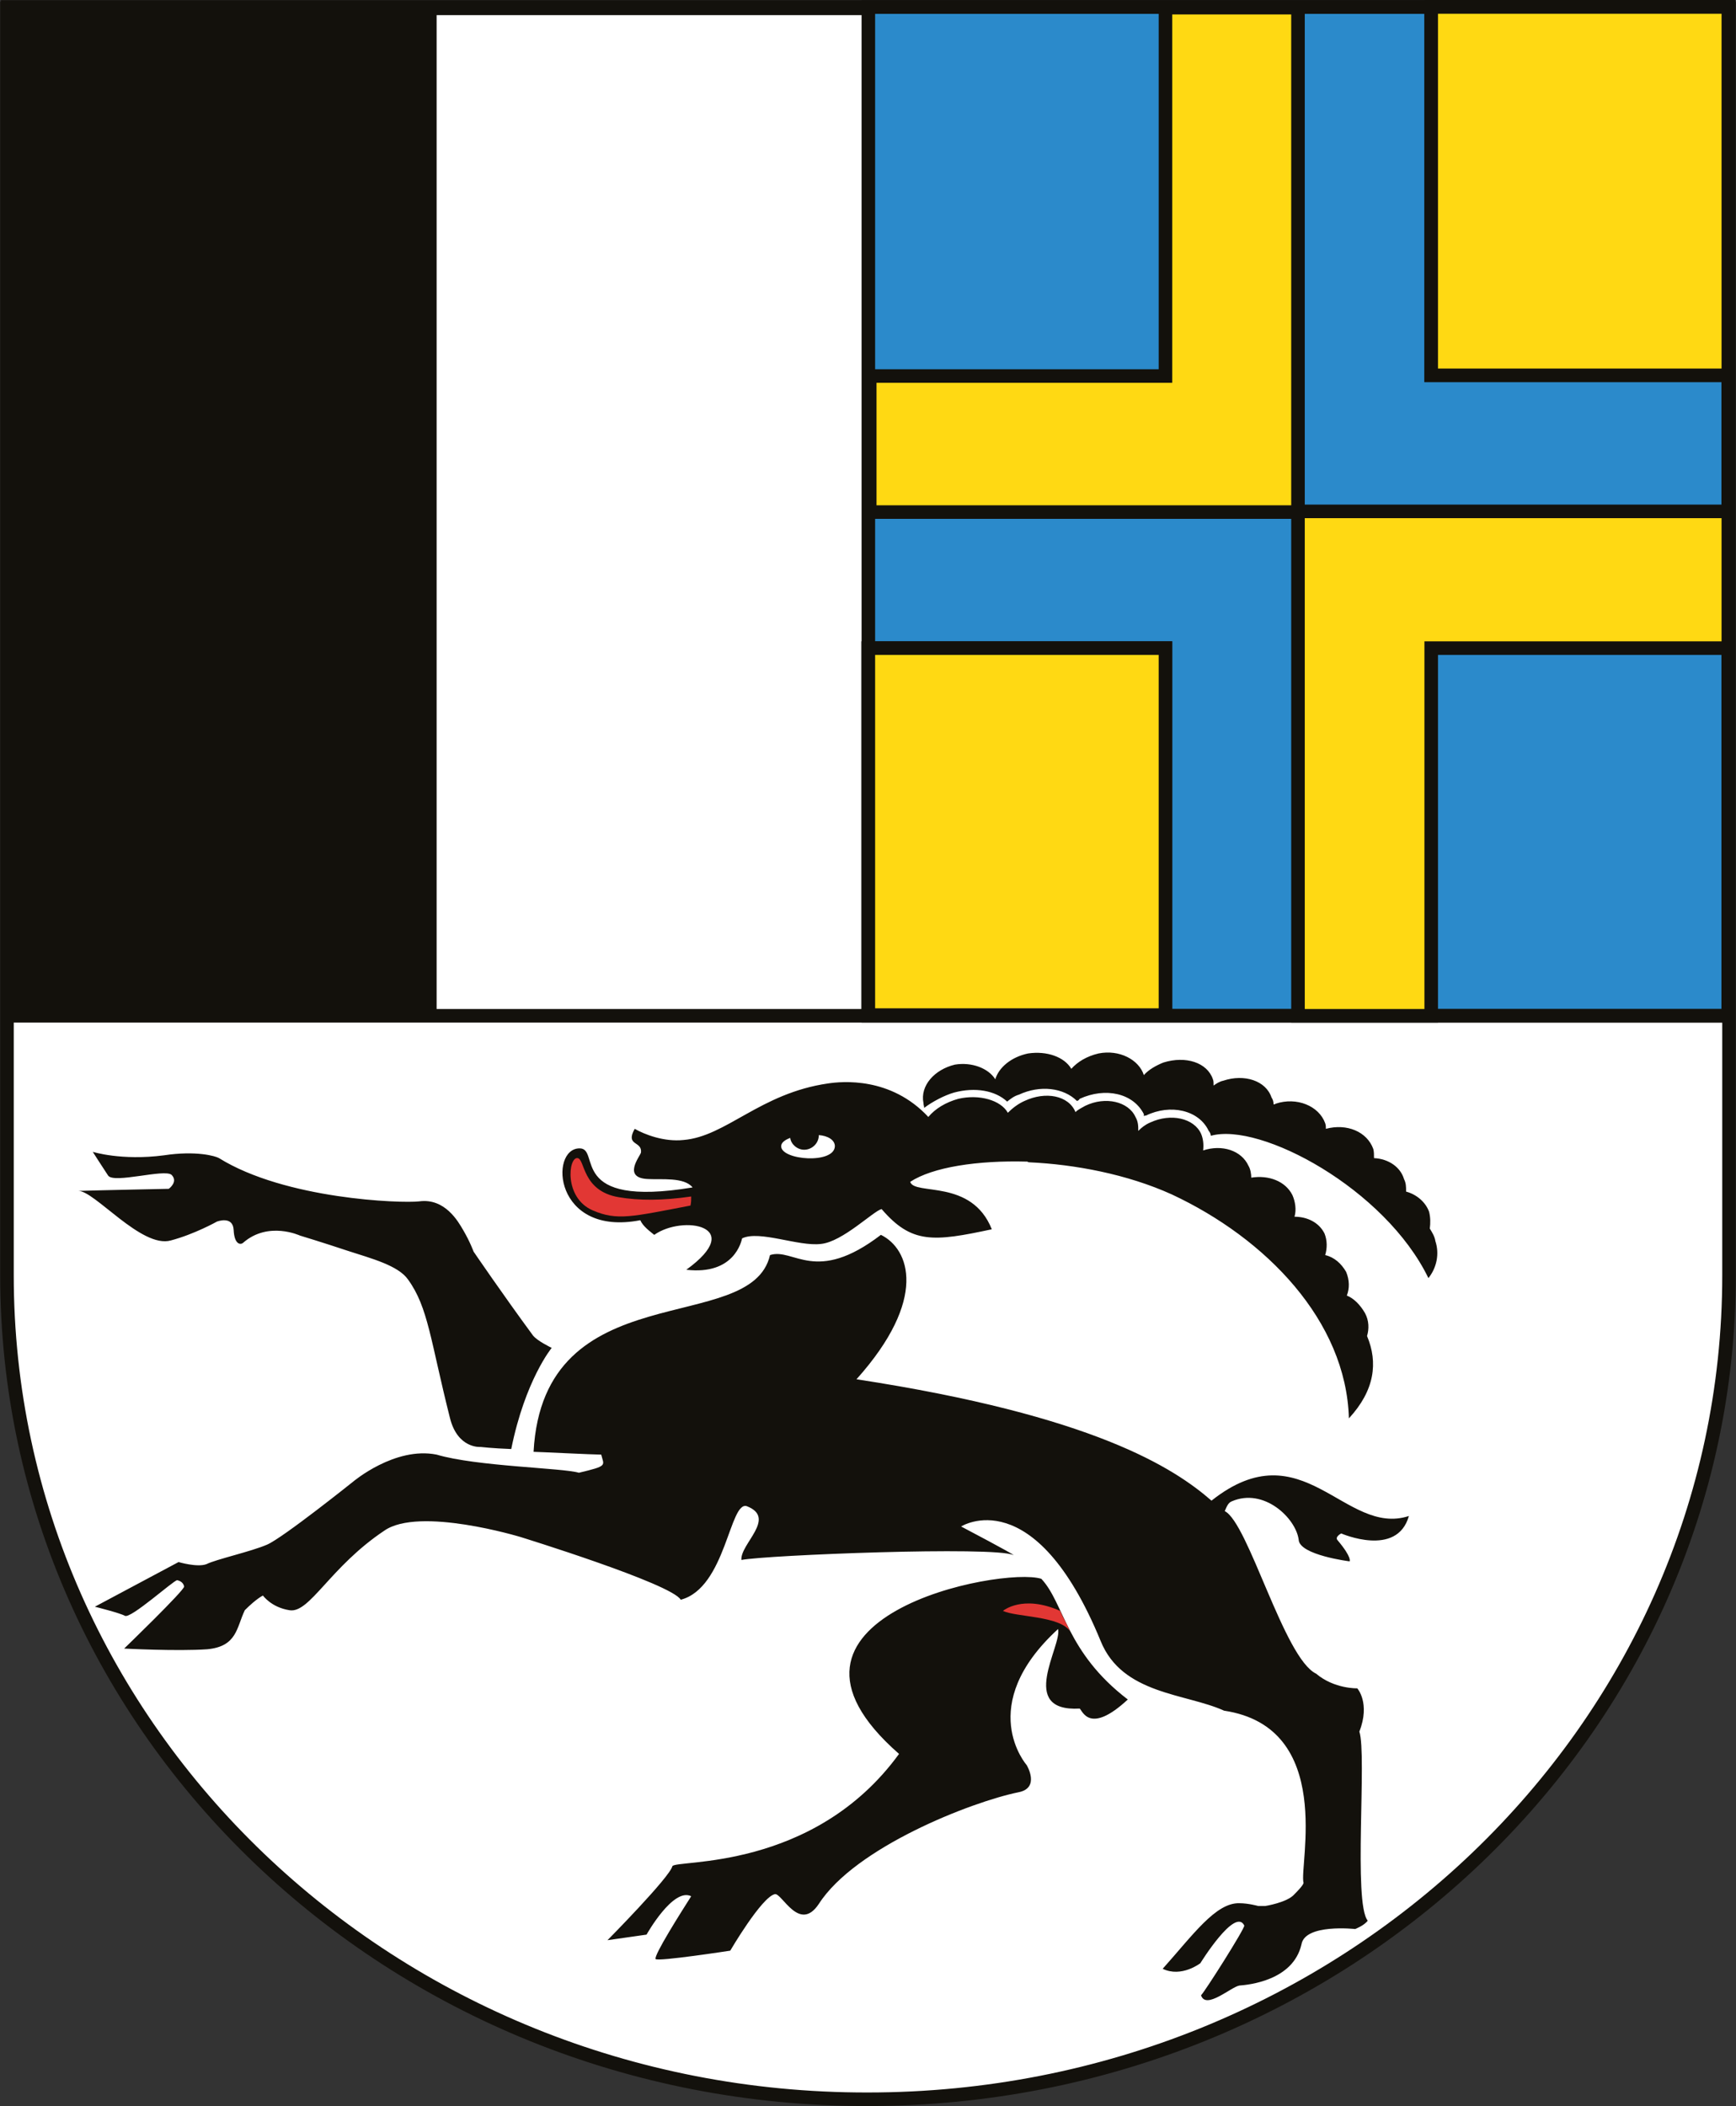
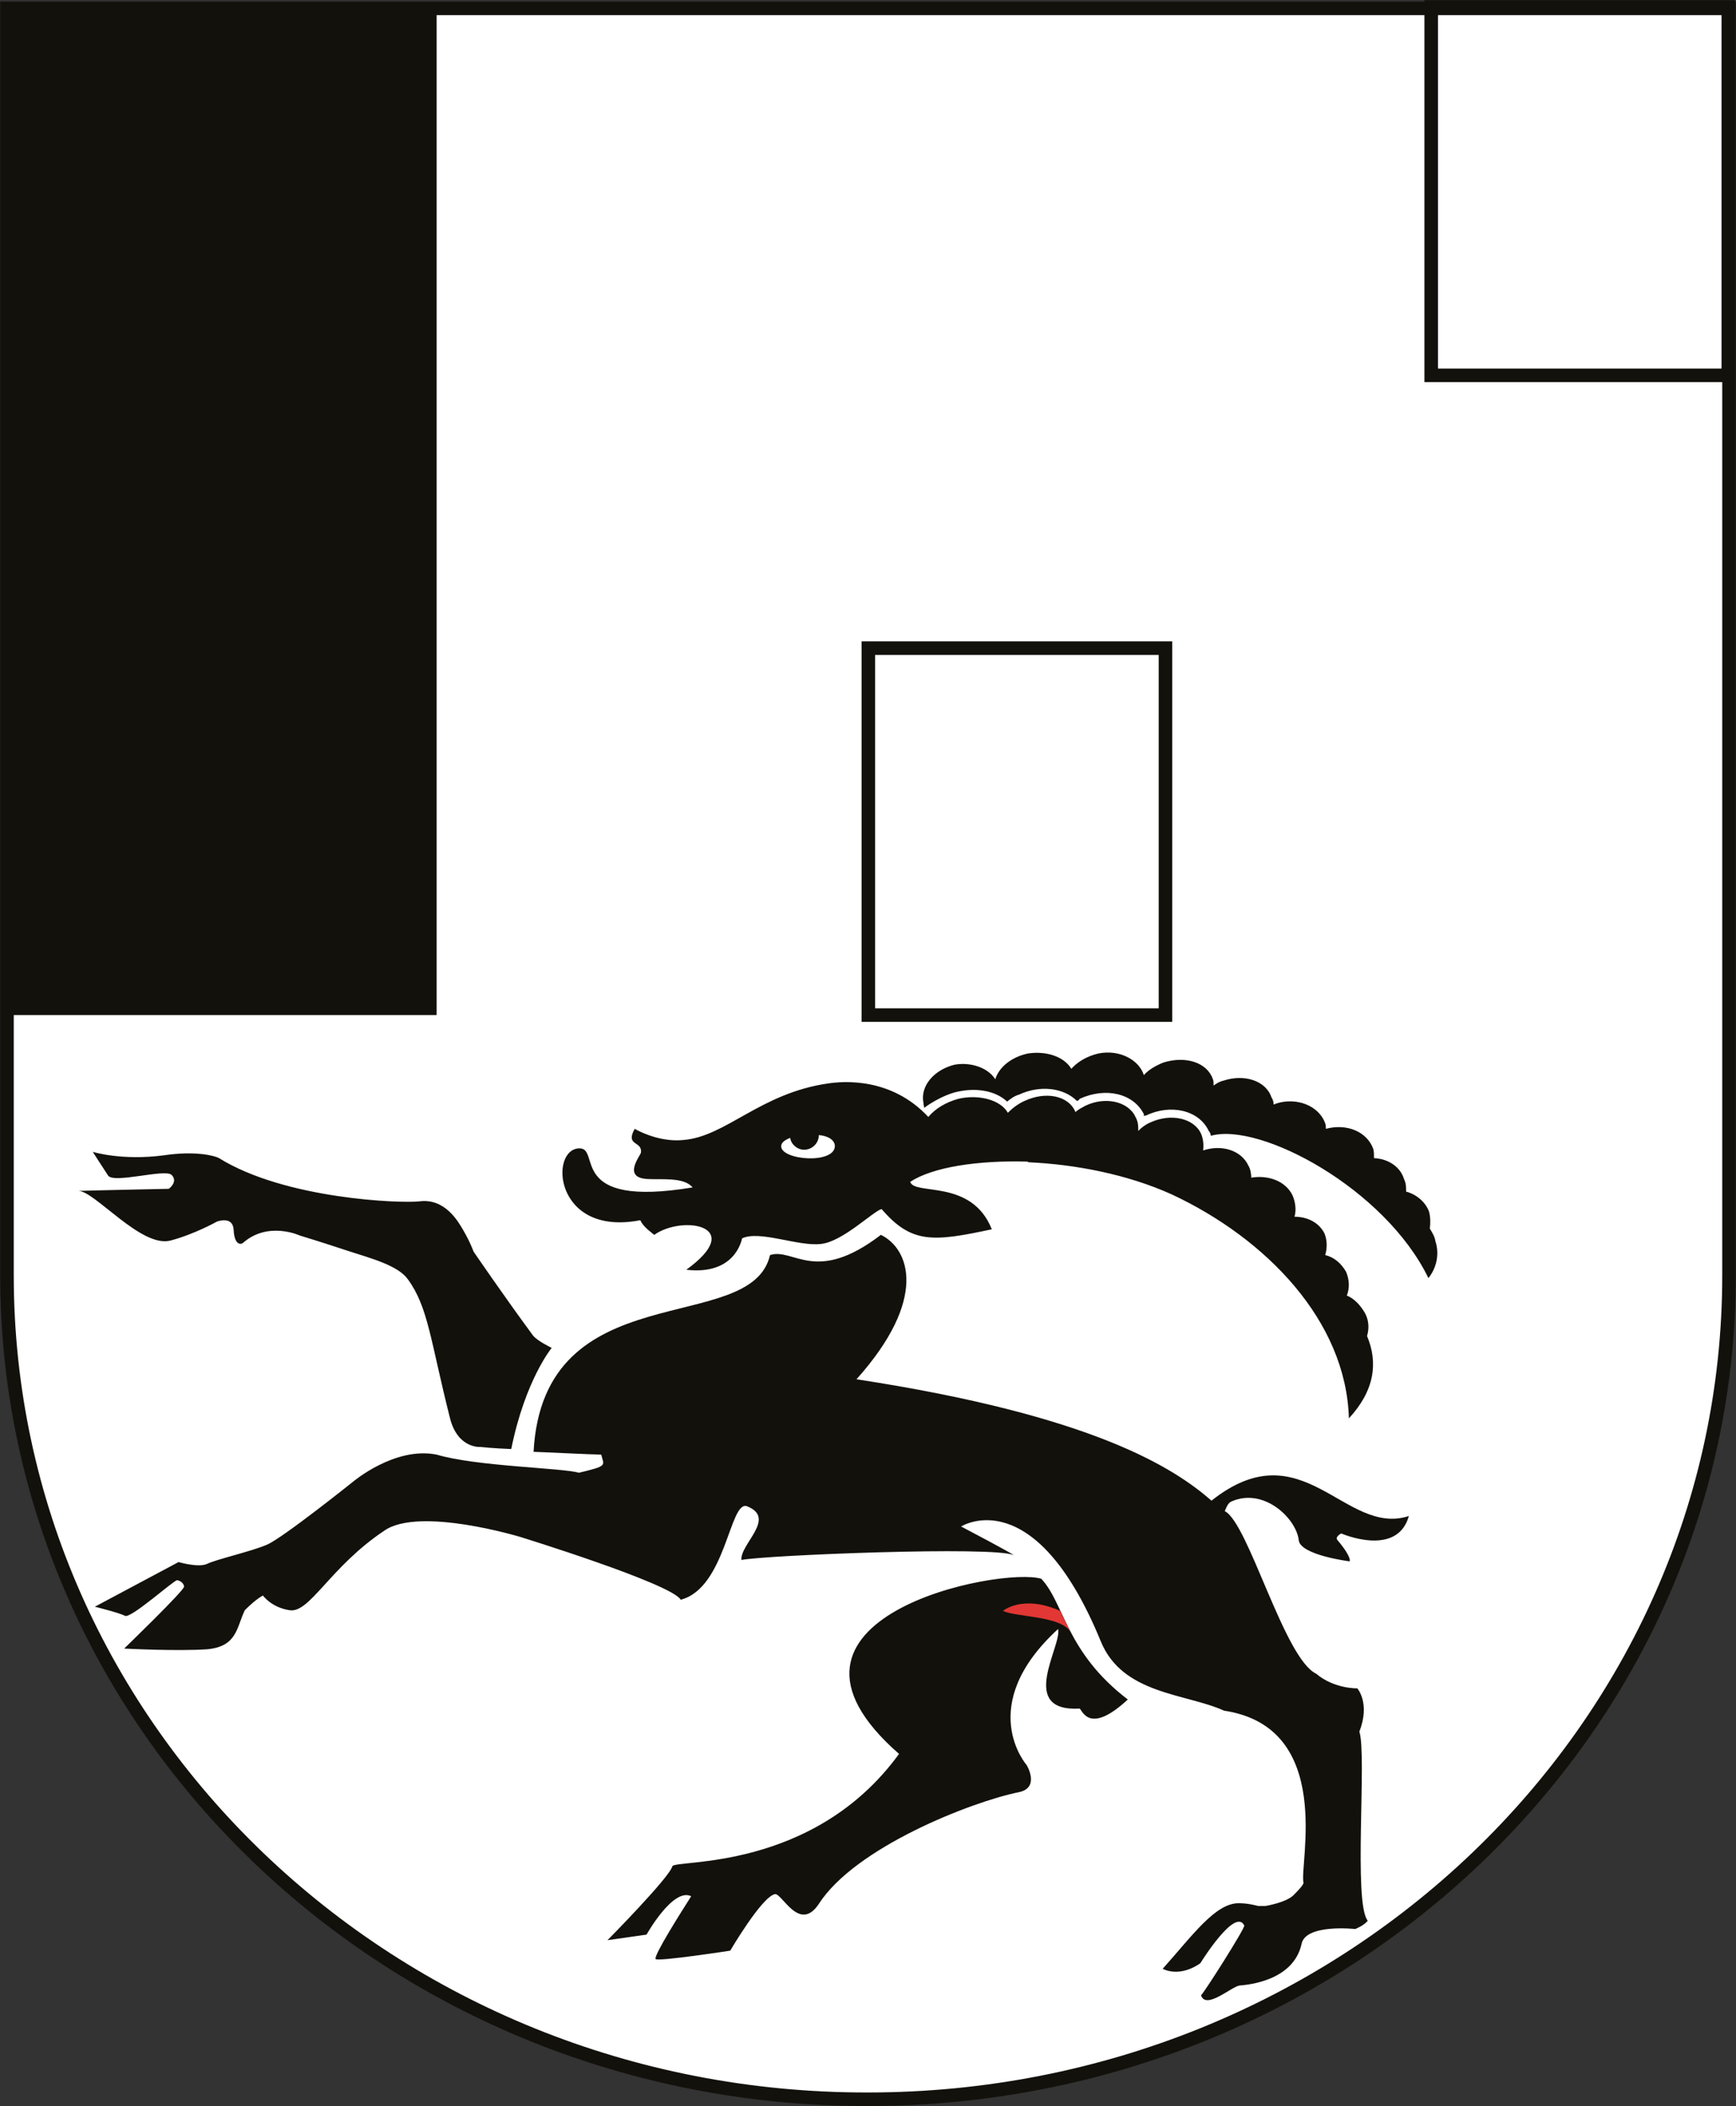
<svg xmlns="http://www.w3.org/2000/svg" version="1.1" x="0px" y="0px" viewBox="0 0 248.9 301.9" style="enable-background:new 0 0 248.9 301.9;" xml:space="preserve">
  <rect x="0" y="0" width="248.9" height="301.9" fill="#333333" stroke="none" />
  <style type="text/css">
	.st0{fill:#FFFFFF;stroke:#13110C;stroke-width:1.944;}
	.st1{fill:#13110C;}
	.st2{fill:#E23734;}
	.st3{fill:#2B8ACB;stroke:#13110C;stroke-width:1.944;}
	.st4{fill:none;stroke:#13110C;stroke-width:1.944;}
	.st5{fill:none;stroke:#13110C;stroke-width:1.944;stroke-linecap:square;stroke-miterlimit:10;}
	.st6{fill:#FFD913;stroke:#13110C;stroke-width:1.944;}
</style>
  <g id="Ebene_1">
</g>
  <g id="Layer_1">
    <g>
      <path class="st0" d="M247.9,1.2v181.6c0,65.2-55.3,118.1-123.5,118.1C56.3,301,1,248.1,1,182.8L1,1.2H247.9z" />
      <path class="st1" d="M62.6,145.5H1.1L1.1,1l61.5,0L62.6,145.5L62.6,145.5z M205.8,177.9c-0.1-0.7-0.5-1.3-0.8-1.8    c0.1-0.8,0.1-1.6-0.1-2.4c-0.5-1.4-1.8-2.5-3.3-2.9c0-0.7,0-1.2-0.3-1.8c-0.5-1.7-2.2-2.9-4.3-3c0-0.5,0-0.9-0.1-1.3    c-0.9-2.5-3.8-3.7-6.8-2.9c0-0.3,0-0.5-0.1-0.8c-0.9-2.5-4.1-3.8-7.1-2.8c-0.1,0.1-0.3,0.1-0.3,0.1c0-0.4-0.1-0.7-0.3-1    c-0.8-2.4-3.9-3.4-6.9-2.4c-0.5,0.1-1,0.4-1.4,0.7c0-0.3,0-0.7-0.1-0.9c-0.8-2.4-3.9-3.4-7.1-2.4c-1,0.4-2.1,1-2.8,1.8    c-0.7-2.2-3.5-3.7-6.5-3.1c-1.7,0.4-3,1.2-3.9,2.2c-1-1.7-3.5-2.6-6.2-2.2c-2.4,0.5-4.2,2-4.7,3.7c-1-1.6-3.4-2.5-5.8-2.1    c-2.9,0.7-5,3-4.5,5.5c0,0.3,0.1,0.4,0.1,0.7c1.2-0.9,2.9-1.8,4.3-2.2c3-0.8,5.9-0.3,7.6,1.3c0.5-0.4,1-0.8,1.7-1    c3-1.4,6.4-1,8.3,0.9c0.1,0,0.3-0.1,0.4-0.3c3.7-1.7,7.7-0.8,9.2,2.2v0.3c0.1-0.1,0.1-0.1,0.3-0.1c3.5-1.7,7.6-0.8,9,2.2    c0.1,0.1,0.3,0.4,0.3,0.7c7.1-2,25,7.6,31.2,20.4C206,181.7,206.4,179.7,205.8,177.9 M112,164.3c0-0.5,0.5-0.9,1.3-1.2    c0.1,0.9,1,1.7,2,1.7c1.1,0,2.1-0.9,2.1-2.1h0c1.3,0.1,2.3,0.7,2.3,1.6C119.6,166.9,112,166.3,112,164.3 M196,191.5    c0.3-1,0.3-2.2-0.3-3.3c-0.7-1.2-1.6-2.1-2.6-2.5c0.4-1,0.4-2.2-0.1-3.4c-0.7-1.2-1.7-2.1-3-2.4c0.3-1,0.3-2.1-0.1-3.1    c-0.8-1.6-2.5-2.4-4.3-2.4c0.3-1,0.1-2.2-0.3-3.1c-1-2-3.4-2.9-5.9-2.5c0-0.5-0.1-1.2-0.4-1.7c-1-2.2-3.8-3.1-6.5-2.2    c0.1-0.9,0-1.7-0.3-2.4c-1-2.2-4.3-3-7.3-1.6c-0.7,0.3-1.2,0.7-1.7,1.2c0-0.7,0-1.3-0.4-2c-1-2.2-4.3-3-7.2-1.6    c-0.5,0.3-1,0.5-1.4,0.9c-1-2.4-4.3-3-7.3-1.6c-0.9,0.4-1.7,1-2.4,1.7c-1-1.8-4.1-2.7-7.1-2c-1.8,0.5-3.3,1.4-4.3,2.6    c-5.4-5.8-12.4-5.1-14.4-4.8c-9.7,1.4-14.6,7.6-20.7,8.1c-2.8,0.3-5.6-0.8-7-1.6c-1.4,2.5,1.1,1.7,0.9,3.4    c-0.1,0.5-2.8,3.7,1.1,3.8c1.8,0.1,5.1-0.3,6.3,1.2c-18.1,3-13.1-5.6-16.2-5.6c-4.4,0-3.7,12.7,8.7,10.3c0.4,0.9,1.4,1.6,2,2.1    c4.1-2.9,13.3-1.3,4.6,5c6.9,0.8,7.9-4.1,8-4.5c2.5-1.2,8.1,1.2,11.3,0.8c3.1-0.3,7.5-4.7,8.7-5c4.3,5,7.4,4.7,15.8,2.9    c-2.9-7.3-11.1-4.8-11.7-6.8c3.2-2.1,9.6-3.1,16.8-2.9c0,0,0.1,0.1,0.3,0.1c6.5,0.3,14,1.7,20.4,4.6c13.5,6.3,25,18.1,25.4,32.1    C197.1,199.3,197.6,195.3,196,191.5 M149.3,226.3c3.3,3.5,3.5,10.5,12.4,17.3c-5.5,5.1-6.5,1.6-6.9,1.3c-9,0.5-2.5-9-3.1-11.4    c-12,11-4.5,19.5-4.5,19.5s2,3.3-1.2,3.9c-6.8,1.4-23.4,7.9-28.6,16c-2.8,4.2-5.3-1.6-6.3-1.4c-1.9,0.4-6.4,8.1-6.4,8.1    s-10.4,1.6-10.7,1.2c-0.3-0.5,3.7-6.8,5.1-9c-2.6-1.3-6.4,5.5-6.4,5.5l-5.6,0.8c0,0,8.9-9,9.3-10.6c0.4-1,20.2,0.8,32.5-16.1    C106.5,231.8,143.6,224.5,149.3,226.3 M13.6,230.3c0,0,3.6,0.9,4.3,1.3c0.8,0.5,7-5.1,7.5-5.1c0.5,0.1,0.9,0.4,1,0.9    c0.1,0.5-8.6,8.9-8.6,8.9s7.6,0.4,11.9,0.1c4.3-0.4,4.2-3.1,5.4-5.6c1.7-1.7,2.6-2.1,2.6-2.1s1.2,1.7,3.8,2.1    c2.9,0.5,5.8-6.2,13.6-11.4c5-3.5,19.5,0.9,19.5,0.9s21.7,6.7,23,9c6.5-1.7,7-14.3,9.5-13.4c4.3,1.7-1,5.4-0.8,7.7    c3.5-0.7,36.3-2,39-0.7c0.3,0-7.5-4.1-7.5-4.1s10.5-6.7,20,16.4c3.1,7.7,12.2,7.5,17.7,10c16,2.4,10.7,22.3,11.4,24.7    c-0.1,0.4-1,1.3-1.3,1.6c-1,1.2-4.2,1.7-4.2,1.7h-1c0,0-1.4-0.4-2.7-0.4c-3.4-0.1-6.7,4.6-11,9.4c2.7,1.3,5.4-0.8,5.4-0.8    s5-8.1,6.3-5.4c0.1,0.4-5.6,9.4-6.2,10c0.7,2.1,4.3-1.2,5.5-1.4c1.3-0.1,7.7-0.7,8.9-5.9c0.5-3,7.7-2.2,7.7-2.2s1.3-0.5,1.8-1.2    c-2.1-2.5-0.1-23.8-1.2-27.1c1.6-4.1-0.3-6.2-0.3-6.2s-3.3,0.1-5.9-2.1c-4.6-2.2-9.7-21.6-13.1-23.3c0.3-0.7,0.5-1.2,1-1.4    c4.6-2,9.2,2.4,9.6,5.5c0.1,2.2,7.3,3.1,7.3,3.1s0.4-0.5-1.7-3c-0.5-0.5,0.5-1,0.5-1s8,3.5,9.7-2.5c-9.2,3-15.2-12.6-28.3-2.2    c-5.4-4.7-16.9-12.2-50.9-17.4c10.3-11.5,7.6-18.7,3.5-20.7c-9.4,7.2-12.5,1.8-15.9,2.9c-2.7,11.8-32.5,2.4-33.9,28.2    c0.5,0,8.6,0.4,9.7,0.4c0.4,1.6,1,1.6-3.2,2.6c-2.3-0.7-14.7-0.9-20.4-2.6c-6-1.2-12,3.9-12,3.9s-10,8-12.3,9    c-2.3,1-7.3,2.1-8.7,2.8c-1.3,0.5-4-0.3-4-0.3L13.6,230.3L13.6,230.3z M76.4,191.4c0.6,0.8,2.7,1.8,2.7,1.8s-3.8,4.6-5.8,14.5    c-2.7-0.1-4.4-0.3-4.4-0.3s-3.3,0.3-4.4-4.2c-2.8-11.1-3.1-15.8-6-19.8c-1.4-2-5.2-3-8.6-4.1c-3.6-1.2-6.9-2.2-6.9-2.2    s-4.5-2.1-8.1,1c-0.4,0.4-1.3,0.3-1.4-1.8c-0.1-2.1-2.4-1.2-2.4-1.2s-3.2,1.8-6.6,2.7c-4.2,1.2-11-7.2-13.3-7.1    c3.3-0.1,13-0.3,13-0.3s1.4-1,0.4-2c-1-0.9-8.3,1.3-9.1,0.1c-0.8-1.2-2.2-3.4-2.2-3.4s4.1,1.3,10.2,0.5c4.6-0.7,7.4,0.1,7.9,0.4    c9.5,5.9,26.1,6.5,28.7,6.2c3.7-0.5,5.6,2.9,6.3,4.1c1,1.7,1.5,3.1,1.5,3.1S72.2,185.7,76.4,191.4" />
      <path class="st2" d="M143.8,230.9c0,0,2.8-2.4,8.2,0c0.5,1.2,0.7,1.3,1.4,2.9C151.9,231.6,145.7,231.8,143.8,230.9" />
-       <path class="st2" d="M82.8,166c1.1,0.1,0.6,4.7,5.9,5.6c2.9,0.5,6.3,0.5,10.4-0.1c0,0.5,0,0.8-0.1,1.3c-8.4,1.6-10.5,2.2-14,0.7    C80.8,171.7,81.5,165.8,82.8,166" />
-       <path class="st3" d="M124.5,1v144.6h123.3V1H124.5L124.5,1z" />
      <g>
        <path class="st4" d="M167.1,145.5h-42.6V92.9h42.6V145.5z" />
        <path class="st4" d="M247.8,53.8h-42.6V1l42.6,0V53.8L247.8,53.8z" />
-         <path class="st5" d="M1.1,1l0,144.6h246.7V1H1.1z" />
      </g>
-       <path class="st6" d="M247.8,53.8h-42.6V1l42.6,0V53.8L247.8,53.8z M167.1,145.5h-42.6V92.9h42.6V145.5z M167.1,1.1v52.8h-42.4    l0,19.5h61.4V1.1H167.1L167.1,1.1z M247.8,92.9V73.3h-61.7v72.3h19.1V92.9H247.8L247.8,92.9z" />
    </g>
  </g>
</svg>